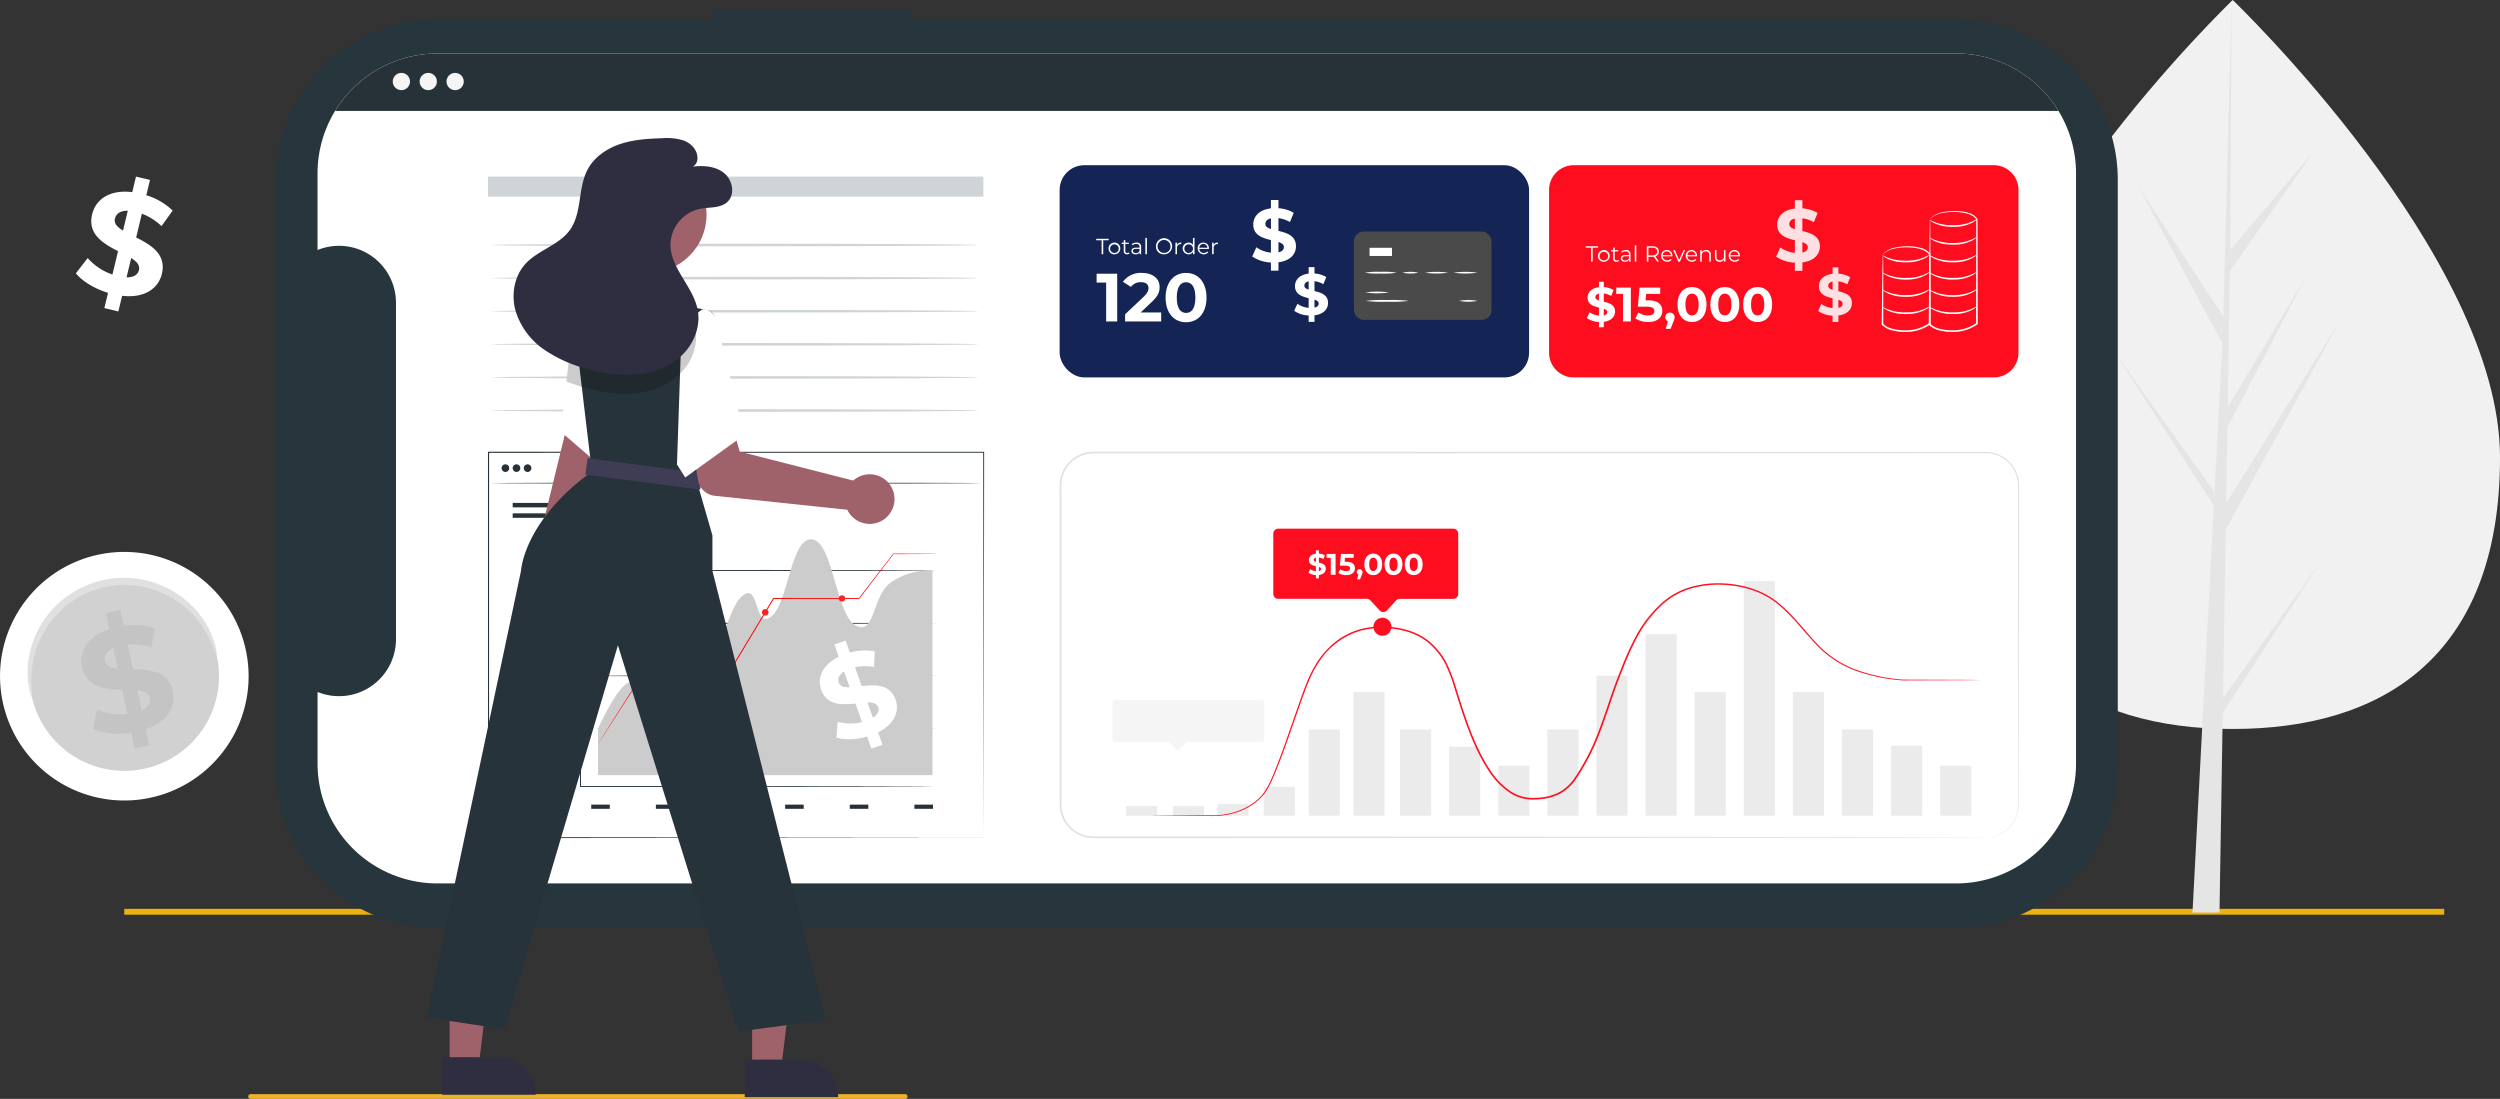
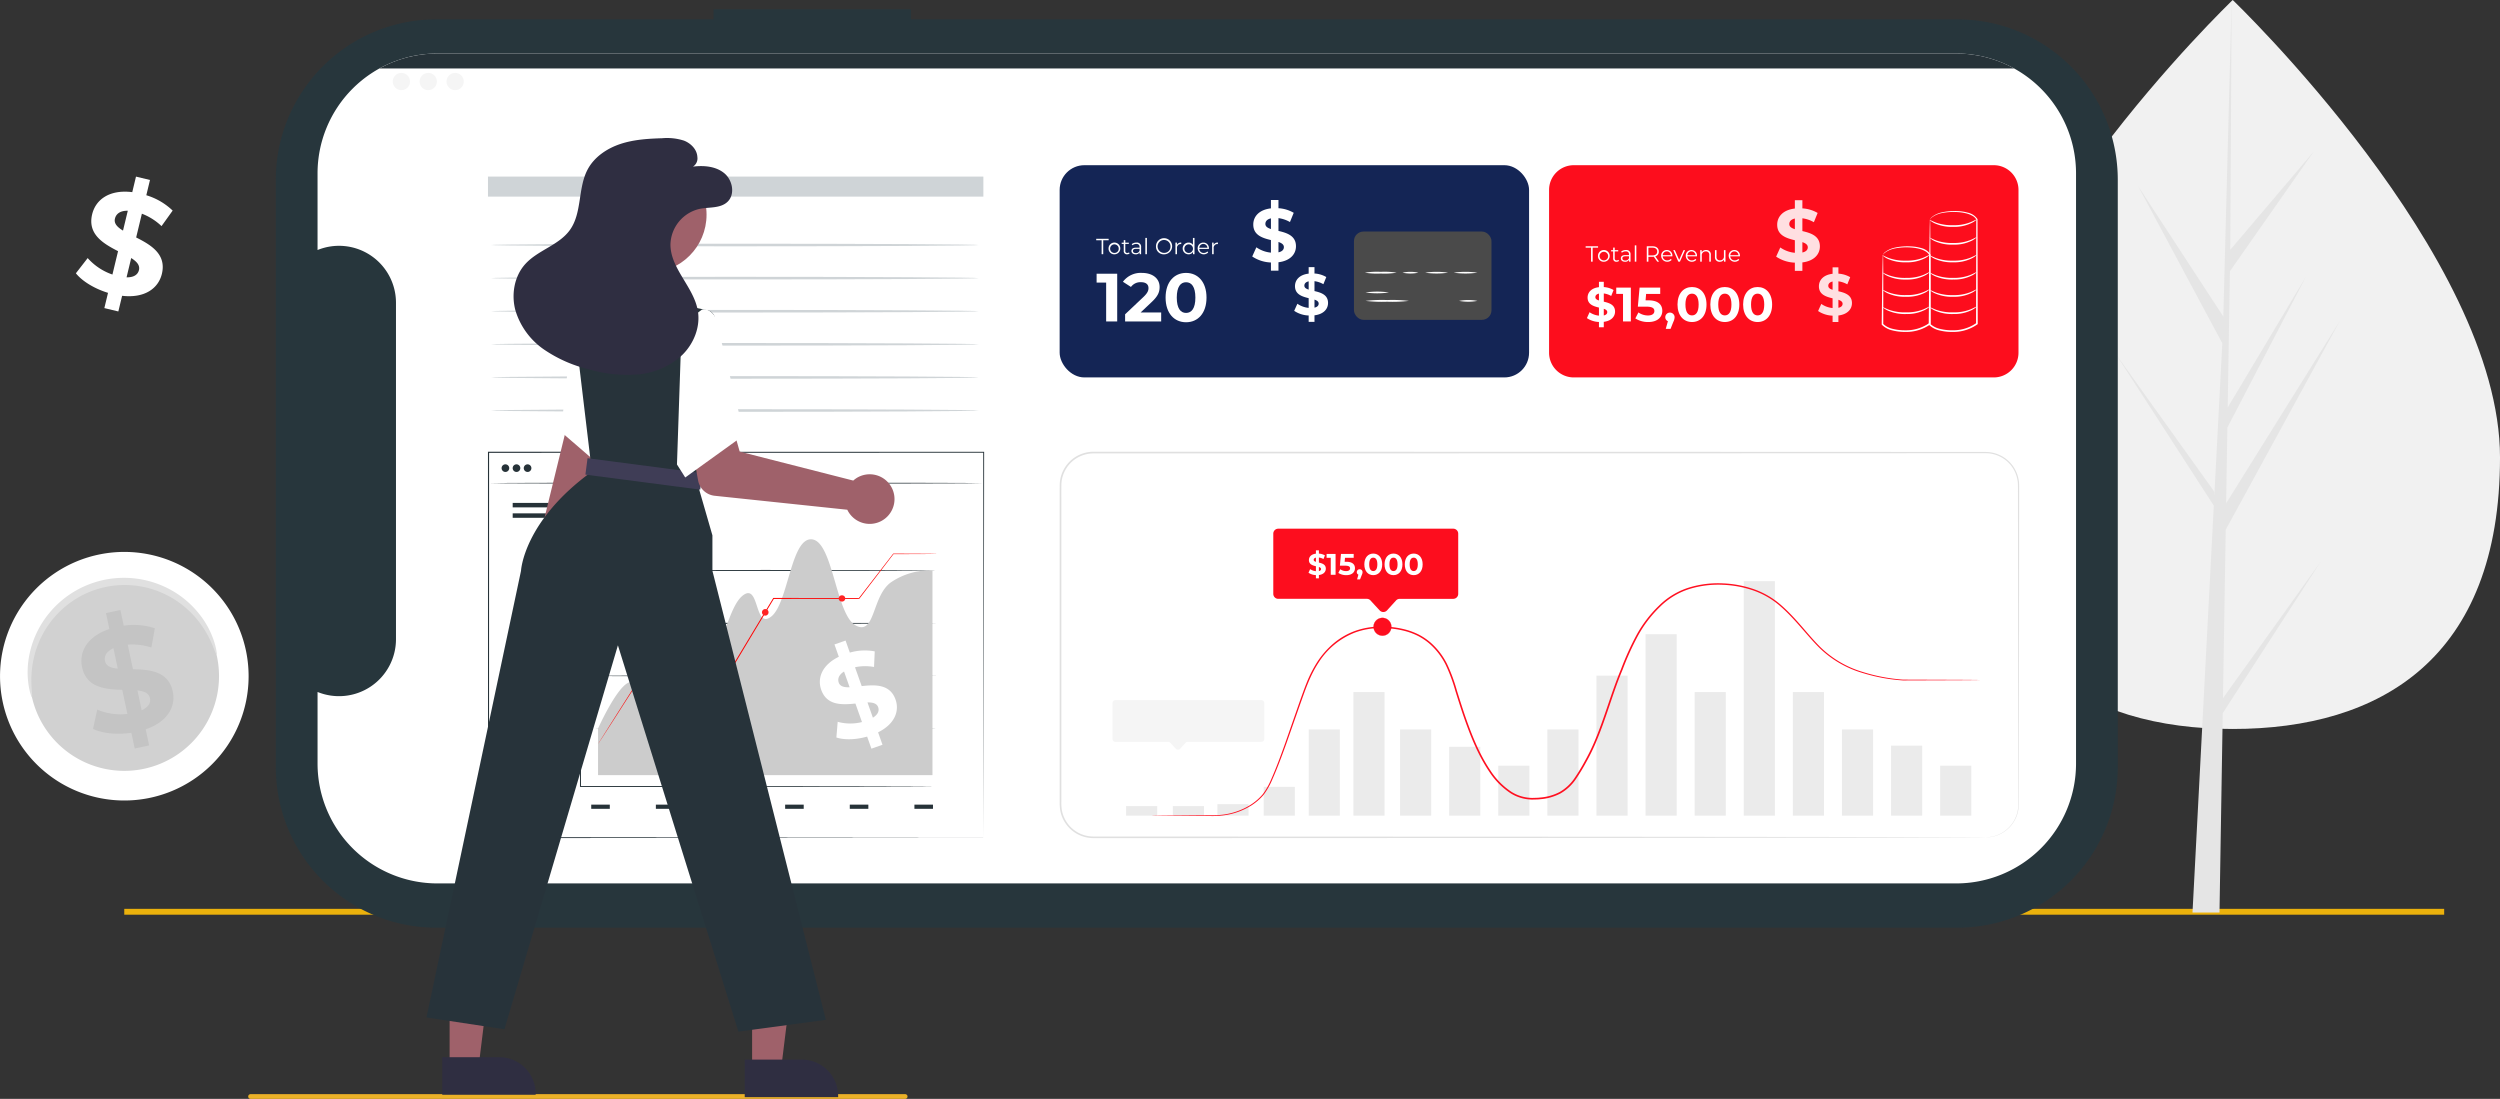
<svg xmlns="http://www.w3.org/2000/svg" width="830.896" height="365.221" viewBox="0 0 830.896 365.221">
  <rect x="0" y="0" width="830.896" height="365.221" fill="#333333" stroke="none" />
  <defs>
    <clipPath id="clip-path">
      <path id="Path_432386" data-name="Path 432386" d="M218.964,240.146H723.749a39.831,39.831,0,0,1,39.83,39.828V476.14a39.83,39.83,0,0,1-39.829,39.83H218.964a39.831,39.831,0,0,1-39.83-39.828v-23.8a18.932,18.932,0,0,0,26.066-17.52V322.977a18.932,18.932,0,0,0-26.068-17.522V279.976a39.83,39.83,0,0,1,39.829-39.83Z" transform="translate(-13192.775 -9367.359)" fill="#fff" />
    </clipPath>
  </defs>
  <g id="Group_92635" data-name="Group 92635" transform="translate(13119.183 9145)">
    <g id="Group_37326" data-name="Group 37326" transform="translate(-13119.195 -8961.573)">
      <g id="Group_37320" data-name="Group 37320">
        <g id="Group_37312" data-name="Group 37312">
          <g id="Group_37311" data-name="Group 37311">
            <g id="Group_37310" data-name="Group 37310">
              <path id="Path_69625" data-name="Path 69625" d="M111.746,167.606a41.309,41.309,0,1,1-48.5-32.448,41.309,41.309,0,0,1,48.5,32.448Z" transform="translate(-29.904 -134.369)" fill="#fff" />
            </g>
          </g>
        </g>
        <g id="Group_37315" data-name="Group 37315" transform="translate(9.83 9.809)">
          <g id="Group_37314" data-name="Group 37314">
            <g id="Group_37313" data-name="Group 37313">
              <path id="Path_69626" data-name="Path 69626" d="M101.394,168.8a31.48,31.48,0,1,1-36.959-24.729A31.48,31.48,0,0,1,101.394,168.8Z" transform="translate(-39.025 -143.47)" fill="#d1d1d1" />
            </g>
          </g>
        </g>
        <g id="Group_37319" data-name="Group 37319" transform="translate(9.197 8.62)">
          <g id="Group_37318" data-name="Group 37318">
            <g id="Group_37317" data-name="Group 37317">
              <g id="Group_37316" data-name="Group 37316">
                <path id="Path_69627" data-name="Path 69627" d="M101.241,167.919c-.186.044-.585-1.286-1.549-3.553a33.417,33.417,0,0,0-5.427-8.765,32.251,32.251,0,0,0-5.2-4.807,31.544,31.544,0,0,0-7.083-3.9,30.888,30.888,0,0,0-8.671-2.03,30.869,30.869,0,0,0-18.386,4.224,30.914,30.914,0,0,0-6.913,5.614,31.5,31.5,0,0,0-4.668,6.6,32.319,32.319,0,0,0-2.575,6.592,33.434,33.434,0,0,0-1.053,10.252c.125,2.46.347,3.831.159,3.872-.137.034-.672-1.27-1.093-3.775A29.08,29.08,0,0,1,39.11,167.5a31.514,31.514,0,0,1,7.249-14.284,30.424,30.424,0,0,1,3.361-3.284,31,31,0,0,1,3.985-2.867,32.189,32.189,0,0,1,29.119-2.229,31.521,31.521,0,0,1,12.76,9.683,29.141,29.141,0,0,1,4.991,9.524C101.293,166.483,101.379,167.889,101.241,167.919Z" transform="translate(-38.437 -142.367)" fill="#e0e0e0" />
              </g>
            </g>
          </g>
        </g>
      </g>
      <g id="Group_37325" data-name="Group 37325" transform="translate(27.07 19.302)">
        <g id="Group_37324" data-name="Group 37324">
          <g id="Group_37323" data-name="Group 37323">
            <g id="Group_37322" data-name="Group 37322">
              <g id="Group_37321" data-name="Group 37321">
                <path id="Path_69628" data-name="Path 69628" d="M76.388,191.935l1.138,5.365-4.789,1.014L71.63,193.1c-4.8.718-9.667.2-12.737-1.3l1.393-6.4A19.781,19.781,0,0,0,70.3,186.82l-1.7-8c-5.591-.164-11.9-.677-13.357-7.527-1.077-5.077,1.687-10.217,9.07-12.683l-1.124-5.31,4.789-1.016,1.108,5.221a22.145,22.145,0,0,1,10.341.858l-1.145,6.4a20.048,20.048,0,0,0-7.856-.938l1.728,8.143c5.579.116,11.8.651,13.231,7.4C86.441,184.348,83.715,189.431,76.388,191.935ZM67.11,171.781l-1.444-6.8c-2.415,1.112-3.126,2.715-2.791,4.3.356,1.671,1.985,2.278,4.236,2.5Zm10.686,9.8c-.357-1.677-1.938-2.291-4.15-2.575l1.4,6.61c2.285-1.038,3.075-2.506,2.754-4.039Z" transform="translate(-55.022 -152.279)" fill="#c4c4c4" />
              </g>
            </g>
          </g>
        </g>
      </g>
    </g>
    <g id="Group_37344" data-name="Group 37344" transform="translate(-13093.965 -9086.306)">
      <path id="Path_69633" data-name="Path 69633" d="M440.1,240.28l-1.253,5.207-4.65-1.119,1.22-5.068c-4.535-1.387-8.605-3.891-10.681-6.5l3.922-5.058a19.334,19.334,0,0,0,8.225,5.473l1.869-7.765c-4.857-2.5-10.21-5.6-8.61-12.253,1.187-4.928,5.784-8.3,13.332-7.366l1.241-5.161,4.649,1.119-1.219,5.068a21.636,21.636,0,0,1,8.755,5.108l-3.7,5.158a19.552,19.552,0,0,0-6.531-4.129l-1.9,7.9c4.87,2.45,10.128,5.535,8.55,12.092C452.15,237.821,447.61,241.154,440.1,240.28Zm.3-21.668,1.59-6.6c-2.6-.036-3.9,1.079-4.269,2.611-.4,1.626.785,2.846,2.673,3.989Zm5.3,13.129c.391-1.627-.743-2.834-2.574-4.013l-1.545,6.417c2.442.046,3.755-.916,4.113-2.4Z" transform="translate(-424.734 -200.665)" fill="#fff" />
    </g>
    <rect id="Rectangle_7697" data-name="Rectangle 7697" width="771.042" height="1.946" transform="translate(-13077.883 -8842.938)" fill="#ebb10c" />
    <path id="Path_107515" data-name="Path 107515" d="M1054.12,369.515c0,66.9-39.773,90.264-88.836,90.264s-88.836-23.36-88.836-90.264S965.283,217.5,965.283,217.5,1054.12,302.612,1054.12,369.515Z" transform="translate(-13342.405 -9362.5)" fill="#f1f1f1" />
    <path id="Path_107516" data-name="Path 107516" d="M878.337,232.045l.91-55.992,37.863-69.271-37.72,60.487.408-25.177,26.1-50.116L879.907,135.43h0l.735-45.28,27.944-39.9L880.758,83.029,881.217,0l-2.888,109.915.237-4.534-28.41-43.488,27.955,52.193-2.646,50.571-.079-1.342L842.632,117.55l32.654,50.506-.331,6.325-.059.094.027.519-6.716,128.3h8.973l1.077-66.271,32.573-50.381Z" transform="translate(-13258.695 -9145)" fill="#e5e5e5" />
    <path id="Path_107517" data-name="Path 107517" d="M306.949,221.411v3.364H214.8a53.332,53.332,0,0,0-53.333,53.333V473.334A53.333,53.333,0,0,0,214.8,526.666H720.33a53.333,53.333,0,0,0,53.332-53.332V278.107a53.332,53.332,0,0,0-53.334-53.333H372.541V221.41Z" transform="translate(-13188.984 -9363.339)" fill="#27363c" />
    <path id="Path_107518" data-name="Path 107518" d="M218.964,240.146H723.749a39.831,39.831,0,0,1,39.83,39.828V476.14a39.83,39.83,0,0,1-39.829,39.83H218.964a39.831,39.831,0,0,1-39.83-39.828v-23.8a18.932,18.932,0,0,0,26.066-17.52V322.977a18.932,18.932,0,0,0-26.068-17.522V279.976a39.83,39.83,0,0,1,39.829-39.83Z" transform="translate(-13192.775 -9367.359)" fill="#fff" />
    <path id="Path_107533" data-name="Path 107533" d="M150.572,682.071H368.133a.785.785,0,1,0,0-1.571H150.572a.785.785,0,1,0,0,1.571Z" transform="translate(-13186.478 -9461.851)" fill="#ebb128" />
    <g id="Group_92626" data-name="Group 92626" transform="translate(900.692 336)">
      <g id="Group_37352" data-name="Group 37352" transform="translate(-13505.027 -9426.096)">
        <path id="Rectangle_7256" data-name="Rectangle 7256" d="M8.214,0H147.8a8.214,8.214,0,0,1,8.214,8.214v54.11a8.214,8.214,0,0,1-8.214,8.214H8.213A8.213,8.213,0,0,1,0,62.324V8.214A8.214,8.214,0,0,1,8.214,0Z" fill="#fd0d1d" />
      </g>
      <g id="Group_37354" data-name="Group 37354" transform="translate(-13429.558 -9414.465)" opacity="0.866">
        <g id="Group_37353" data-name="Group 37353">
          <path id="Path_69637" data-name="Path 69637" d="M333.519,111.223v2.8h-2.5V111.3a11.837,11.837,0,0,1-6.219-2l1.374-3.048a10.1,10.1,0,0,0,4.845,1.774v-4.172c-2.772-.675-5.869-1.6-5.869-5.171,0-2.647,1.923-4.921,5.869-5.37V90.54h2.5v2.723a11.293,11.293,0,0,1,5.071,1.523l-1.249,3.073a10.218,10.218,0,0,0-3.822-1.3v4.246c2.772.65,5.821,1.575,5.821,5.1C339.339,108.5,337.44,110.748,333.519,111.223Zm-2.5-11.041V96.635c-1.325.3-1.848,1.024-1.848,1.848,0,.875.75,1.349,1.849,1.7Zm4.3,6.02c0-.874-.725-1.349-1.8-1.723v3.446c1.249-.274,1.8-.925,1.8-1.725Z" transform="translate(-324.801 -90.54)" fill="#fff" />
        </g>
      </g>
      <g id="Group_37356" data-name="Group 37356" transform="translate(-13415.617 -9392.156)" opacity="0.866">
        <g id="Group_37355" data-name="Group 37355">
          <path id="Path_69638" data-name="Path 69638" d="M344.485,127.254v2.165h-1.933v-2.108a9.151,9.151,0,0,1-4.815-1.546l1.063-2.359a7.828,7.828,0,0,0,3.753,1.373v-3.23c-2.147-.522-4.545-1.237-4.545-4,0-2.05,1.489-3.809,4.545-4.158V111.24h1.933v2.109a8.735,8.735,0,0,1,3.925,1.179l-.966,2.378a7.928,7.928,0,0,0-2.959-1v3.287c2.147.5,4.506,1.219,4.506,3.945C348.99,125.145,347.52,126.886,344.485,127.254Zm-1.933-8.548V115.96c-1.025.232-1.431.793-1.431,1.431,0,.676.579,1.044,1.43,1.314Zm3.326,4.661c0-.677-.561-1.044-1.392-1.335V124.7c.965-.212,1.391-.715,1.391-1.334Z" transform="translate(-337.736 -111.24)" fill="#fff" />
        </g>
      </g>
      <g id="Group_37383" data-name="Group 37383" transform="translate(-13394.468 -9410.857)">
        <g id="Group_37367" data-name="Group 37367" transform="translate(0 11.723)">
          <g id="Group_37358" data-name="Group 37358">
            <g id="Group_37357" data-name="Group 37357">
              <path id="Path_69639" data-name="Path 69639" d="M357.772,107.533a1.981,1.981,0,0,1,.037.443c.009.333.018.751.03,1.266.011,1.163.024,2.762.04,4.758,0,4.129,0,9.889-.007,16.686l-.053-.156a6.978,6.978,0,0,0,3.284,1.686,16.435,16.435,0,0,0,4.014.461,13.488,13.488,0,0,0,8.048-2.41l-.1.212v-.02c.019-8.538.037-16.448.052-22.926l.016.085a3.392,3.392,0,0,0-1.243-1.2,7.822,7.822,0,0,0-1.6-.7,14.281,14.281,0,0,0-3.216-.557,20.231,20.231,0,0,0-5.3.3,8.564,8.564,0,0,0-3.125,1.264,4.6,4.6,0,0,0-.675.579,2.674,2.674,0,0,1-.207.227,2.262,2.262,0,0,1,.8-.916,8.2,8.2,0,0,1,3.15-1.41,19.76,19.76,0,0,1,5.381-.413,14.447,14.447,0,0,1,3.316.528,5.2,5.2,0,0,1,3.145,2.124l.017.028v.058c.014,6.478.031,14.388.051,22.926v.161l-.1.072a13.926,13.926,0,0,1-8.417,2.533,16.867,16.867,0,0,1-4.148-.495,7.327,7.327,0,0,1-3.553-1.889l-.054-.058v-.1c.087-6.818.162-12.6.216-16.739.043-1.988.078-3.581.1-4.739.019-.509.035-.92.047-1.25A1.611,1.611,0,0,1,357.772,107.533Z" transform="translate(-357.361 -104.764)" fill="#fff" />
            </g>
          </g>
          <g id="Group_37360" data-name="Group 37360" transform="translate(0.256 2.798)">
            <g id="Group_37359" data-name="Group 37359">
              <path id="Path_69640" data-name="Path 69640" d="M373.331,107.37a6.549,6.549,0,0,1-2.042,1.349,12.872,12.872,0,0,1-5.792,1.163,13.847,13.847,0,0,1-5.82-1.015,6.543,6.543,0,0,1-2.079-1.291c.046-.085.852.4,2.23.924a15.73,15.73,0,0,0,5.669.822,14.4,14.4,0,0,0,5.63-.965C372.49,107.789,373.282,107.288,373.331,107.37Z" transform="translate(-357.598 -107.361)" fill="#fff" />
            </g>
          </g>
          <g id="Group_37362" data-name="Group 37362" transform="translate(0.256 8.525)">
            <g id="Group_37361" data-name="Group 37361">
              <path id="Path_69641" data-name="Path 69641" d="M373.331,112.684a6.549,6.549,0,0,1-2.042,1.349A12.872,12.872,0,0,1,365.5,115.2a13.847,13.847,0,0,1-5.82-1.015,6.543,6.543,0,0,1-2.079-1.291c.046-.085.852.4,2.23.924a15.706,15.706,0,0,0,5.669.822,14.4,14.4,0,0,0,5.63-.965C372.49,113.1,373.282,112.6,373.331,112.684Z" transform="translate(-357.598 -112.675)" fill="#fff" />
            </g>
          </g>
          <g id="Group_37364" data-name="Group 37364" transform="translate(0.256 14.252)">
            <g id="Group_37363" data-name="Group 37363">
              <path id="Path_69642" data-name="Path 69642" d="M373.331,118a6.547,6.547,0,0,1-2.042,1.349,12.886,12.886,0,0,1-5.792,1.164,13.863,13.863,0,0,1-5.82-1.016,6.542,6.542,0,0,1-2.077-1.3c.046-.085.852.4,2.23.925a15.732,15.732,0,0,0,5.669.821,14.4,14.4,0,0,0,5.63-.965C372.49,118.417,373.282,117.916,373.331,118Z" transform="translate(-357.598 -117.989)" fill="#fff" />
            </g>
          </g>
          <g id="Group_37366" data-name="Group 37366" transform="translate(0.256 19.979)">
            <g id="Group_37365" data-name="Group 37365">
              <path id="Path_69643" data-name="Path 69643" d="M373.331,123.312a6.548,6.548,0,0,1-2.042,1.349,12.886,12.886,0,0,1-5.792,1.164,13.863,13.863,0,0,1-5.82-1.016,6.542,6.542,0,0,1-2.079-1.291c.046-.085.852.4,2.23.925a15.732,15.732,0,0,0,5.669.821,14.4,14.4,0,0,0,5.63-.965C372.49,123.731,373.282,123.23,373.331,123.312Z" transform="translate(-357.598 -123.303)" fill="#fff" />
            </g>
          </g>
        </g>
        <g id="Group_37382" data-name="Group 37382" transform="translate(15.639)">
          <g id="Group_37369" data-name="Group 37369">
            <g id="Group_37368" data-name="Group 37368">
              <path id="Path_69644" data-name="Path 69644" d="M372.292,96.634a4.119,4.119,0,0,1,.041.676c.008.483.019,1.125.033,1.936.011,1.733.025,4.178.044,7.236,0,6.219,0,14.919-.008,25.05l-.055-.163a7.009,7.009,0,0,0,3.345,1.7,16.435,16.435,0,0,0,4.035.448,13.439,13.439,0,0,0,7.958-2.408l-.1.212V131.3c.029-13.381.054-25.569.073-34.67l.015.077a3.41,3.41,0,0,0-1.278-1.221,7.664,7.664,0,0,0-1.63-.7,14.768,14.768,0,0,0-3.249-.549,20.122,20.122,0,0,0-5.294.325,8.434,8.434,0,0,0-3.08,1.271,4.654,4.654,0,0,0-.656.573,2.612,2.612,0,0,1-.2.224c-.011,0,.033-.1.152-.263a3.8,3.8,0,0,1,.629-.629,8.135,8.135,0,0,1,3.1-1.4,19.755,19.755,0,0,1,5.366-.43,14.914,14.914,0,0,1,3.339.519,5.235,5.235,0,0,1,3.185,2.127l.014.025v.053c.019,9.1.045,21.289.073,34.67v.16l-.1.072a13.9,13.9,0,0,1-8.324,2.536,16.873,16.873,0,0,1-4.17-.474,7.367,7.367,0,0,1-3.632-1.906l-.056-.059v-.1c.086-10.155.161-18.873.213-25.106.046-3.05.083-5.489.109-7.217q.031-1.2.05-1.917a3.659,3.659,0,0,1,.058-.657Z" transform="translate(-371.872 -93.887)" fill="#fff" />
            </g>
          </g>
          <g id="Group_37371" data-name="Group 37371" transform="translate(0.265 14.521)">
            <g id="Group_37370" data-name="Group 37370">
              <path id="Path_69645" data-name="Path 69645" d="M387.851,107.37a6.549,6.549,0,0,1-2.042,1.349,12.872,12.872,0,0,1-5.792,1.163,13.847,13.847,0,0,1-5.82-1.015,6.545,6.545,0,0,1-2.079-1.291c.046-.085.854.4,2.23.924a15.734,15.734,0,0,0,5.669.822,14.4,14.4,0,0,0,5.63-.965C387.01,107.789,387.8,107.288,387.851,107.37Z" transform="translate(-372.118 -107.361)" fill="#fff" />
            </g>
          </g>
          <g id="Group_37373" data-name="Group 37373" transform="translate(0.265 20.248)">
            <g id="Group_37372" data-name="Group 37372">
              <path id="Path_69646" data-name="Path 69646" d="M387.851,112.684a6.549,6.549,0,0,1-2.042,1.349,12.872,12.872,0,0,1-5.792,1.163,13.847,13.847,0,0,1-5.82-1.015,6.545,6.545,0,0,1-2.079-1.291c.046-.085.854.4,2.23.924a15.71,15.71,0,0,0,5.669.822,14.4,14.4,0,0,0,5.63-.965C387.01,113.1,387.8,112.6,387.851,112.684Z" transform="translate(-372.118 -112.675)" fill="#fff" />
            </g>
          </g>
          <g id="Group_37375" data-name="Group 37375" transform="translate(0.265 8.652)">
            <g id="Group_37374" data-name="Group 37374">
              <path id="Path_69647" data-name="Path 69647" d="M387.851,101.924a6.549,6.549,0,0,1-2.042,1.349,12.887,12.887,0,0,1-5.792,1.163,13.847,13.847,0,0,1-5.82-1.015,6.51,6.51,0,0,1-2.079-1.292c.046-.084.854.4,2.23.925a15.734,15.734,0,0,0,5.669.822,14.4,14.4,0,0,0,5.63-.965C387.01,102.343,387.8,101.842,387.851,101.924Z" transform="translate(-372.118 -101.915)" fill="#fff" />
            </g>
          </g>
          <g id="Group_37377" data-name="Group 37377" transform="translate(0.265 2.738)">
            <g id="Group_37376" data-name="Group 37376">
              <path id="Path_69648" data-name="Path 69648" d="M387.851,96.437a6.516,6.516,0,0,1-2.042,1.35,12.9,12.9,0,0,1-5.792,1.163,13.881,13.881,0,0,1-5.82-1.015,6.534,6.534,0,0,1-2.079-1.292c.046-.085.854.4,2.23.925a15.712,15.712,0,0,0,5.669.821,14.364,14.364,0,0,0,5.63-.965C387.01,96.856,387.8,96.355,387.851,96.437Z" transform="translate(-372.118 -96.428)" fill="#fff" />
            </g>
          </g>
          <g id="Group_37379" data-name="Group 37379" transform="translate(0.265 25.974)">
            <g id="Group_37378" data-name="Group 37378">
              <path id="Path_69649" data-name="Path 69649" d="M387.851,118a6.548,6.548,0,0,1-2.042,1.349,12.886,12.886,0,0,1-5.792,1.164,13.863,13.863,0,0,1-5.82-1.016,6.544,6.544,0,0,1-2.079-1.291c.046-.085.854.4,2.23.925a15.736,15.736,0,0,0,5.669.821,14.4,14.4,0,0,0,5.63-.965C387.01,118.417,387.8,117.916,387.851,118Z" transform="translate(-372.118 -117.989)" fill="#fff" />
            </g>
          </g>
          <g id="Group_37381" data-name="Group 37381" transform="translate(0.265 31.701)">
            <g id="Group_37380" data-name="Group 37380">
              <path id="Path_69650" data-name="Path 69650" d="M387.851,123.312a6.548,6.548,0,0,1-2.042,1.349,12.886,12.886,0,0,1-5.792,1.164,13.863,13.863,0,0,1-5.82-1.016,6.544,6.544,0,0,1-2.079-1.291c.046-.085.854.4,2.23.925a15.736,15.736,0,0,0,5.669.821,14.4,14.4,0,0,0,5.63-.965C387.01,123.731,387.8,123.23,387.851,123.312Z" transform="translate(-372.118 -123.303)" fill="#fff" />
            </g>
          </g>
        </g>
      </g>
      <g id="Group_37406" data-name="Group 37406" transform="translate(-13667.692 -9426.096)">
        <g id="Group_37384" data-name="Group 37384">
          <rect id="Rectangle_7257" data-name="Rectangle 7257" width="156.016" height="70.537" rx="8.219" fill="#142555" />
        </g>
        <g id="Group_37385" data-name="Group 37385" transform="translate(64.007 11.577)">
          <path id="Path_69651" data-name="Path 69651" d="M171.946,111.173v2.8h-2.5v-2.722a11.844,11.844,0,0,1-6.219-2L164.6,106.2a10.1,10.1,0,0,0,4.845,1.774V103.8c-2.773-.675-5.87-1.6-5.87-5.171,0-2.648,1.924-4.921,5.87-5.37V90.49h2.5v2.722a11.316,11.316,0,0,1,5.071,1.524l-1.249,3.073a10.219,10.219,0,0,0-3.822-1.3v4.246c2.773.65,5.82,1.573,5.82,5.1C177.765,108.45,175.867,110.7,171.946,111.173Zm-2.5-11.041V96.584c-1.323.3-1.848,1.025-1.848,1.849,0,.875.75,1.349,1.849,1.7Zm4.3,6.02c0-.875-.723-1.349-1.8-1.724v3.448c1.249-.276,1.8-.924,1.8-1.724Z" transform="translate(-163.228 -90.49)" fill="#fff" />
        </g>
        <g id="Group_37386" data-name="Group 37386" transform="translate(77.947 33.886)">
          <path id="Path_69652" data-name="Path 69652" d="M182.913,127.2v2.166h-1.934v-2.108a9.157,9.157,0,0,1-4.815-1.548l1.064-2.359a7.809,7.809,0,0,0,3.751,1.373V121.5c-2.146-.523-4.545-1.238-4.545-4,0-2.05,1.489-3.81,4.545-4.158V111.19h1.934v2.11a8.758,8.758,0,0,1,3.925,1.179l-.967,2.38a7.9,7.9,0,0,0-2.958-1.006v3.287c2.147.5,4.506,1.219,4.506,3.945C187.419,125.094,185.949,126.835,182.913,127.2Zm-1.934-8.547v-2.746c-1.025.232-1.431.793-1.431,1.431,0,.679.58,1.046,1.43,1.317Zm3.327,4.66c0-.677-.561-1.044-1.392-1.334v2.669c.965-.211,1.391-.714,1.391-1.333Z" transform="translate(-176.163 -111.19)" fill="#fff" />
        </g>
        <g id="Group_37387" data-name="Group 37387" transform="translate(12.155 24.166)">
          <path id="Path_69653" data-name="Path 69653" d="M116.911,102.923h-1.8v-.468h4.133v.468h-1.8v4.644h-.54Z" transform="translate(-115.114 -102.149)" fill="#fff" />
          <path id="Path_69654" data-name="Path 69654" d="M118.914,105.557a1.953,1.953,0,1,1,1.957,1.956,1.889,1.889,0,0,1-1.957-1.956Zm3.38,0a1.429,1.429,0,1,0-1.423,1.5,1.4,1.4,0,0,0,1.423-1.5Z" transform="translate(-114.819 -102.059)" fill="#fff" />
          <path id="Path_69655" data-name="Path 69655" d="M125.585,107.3a1.236,1.236,0,0,1-.81.269,1.017,1.017,0,0,1-1.124-1.117V104.13h-.686v-.438h.686v-.84h.518v.84h1.168v.438h-1.168v2.293a.614.614,0,0,0,.664.7.859.859,0,0,0,.57-.2Z" transform="translate(-114.504 -102.118)" fill="#fff" />
          <path id="Path_69656" data-name="Path 69656" d="M129.191,105.1v2.381h-.5v-.6a1.442,1.442,0,0,1-1.321.635c-.869,0-1.4-.453-1.4-1.116,0-.592.38-1.088,1.483-1.088h1.219v-.233c0-.657-.373-1.015-1.087-1.015a1.959,1.959,0,0,0-1.278.453l-.234-.387a2.439,2.439,0,0,1,1.563-.518,1.364,1.364,0,0,1,1.555,1.488Zm-.518,1.226V105.7h-1.2c-.745,0-.986.293-.986.688,0,.445.358.722.972.722a1.228,1.228,0,0,0,1.214-.785Z" transform="translate(-114.27 -102.059)" fill="#fff" />
          <path id="Path_69657" data-name="Path 69657" d="M130.266,102.171h.518v5.418h-.518Z" transform="translate(-113.937 -102.171)" fill="#fff" />
          <path id="Path_69658" data-name="Path 69658" d="M133.544,105.014a2.685,2.685,0,1,1,2.687,2.6,2.573,2.573,0,0,1-2.687-2.6Zm4.826,0a2.147,2.147,0,1,0-2.139,2.117,2.07,2.07,0,0,0,2.139-2.117Z" transform="translate(-113.682 -102.152)" fill="#fff" />
          <path id="Path_69659" data-name="Path 69659" d="M141.479,103.607v.5c-.044,0-.087-.008-.124-.008a1.242,1.242,0,0,0-1.292,1.416v1.957h-.518v-3.841h.5v.752A1.45,1.45,0,0,1,141.479,103.607Z" transform="translate(-113.216 -102.059)" fill="#fff" />
          <path id="Path_69660" data-name="Path 69660" d="M145.706,102.171v5.418h-.5v-.76a1.663,1.663,0,0,1-1.482.8,1.953,1.953,0,0,1,0-3.906,1.675,1.675,0,0,1,1.459.759v-2.306Zm-.512,3.5a1.429,1.429,0,1,0-1.424,1.5,1.4,1.4,0,0,0,1.424-1.5Z" transform="translate(-113.039 -102.171)" fill="#fff" />
          <path id="Path_69661" data-name="Path 69661" d="M150.136,105.717h-3.213a1.423,1.423,0,0,0,1.512,1.336,1.511,1.511,0,0,0,1.175-.5l.292.336a2.031,2.031,0,0,1-3.5-1.329,1.85,1.85,0,0,1,1.877-1.95,1.83,1.83,0,0,1,1.861,1.95C150.144,105.6,150.136,105.659,150.136,105.717Zm-3.213-.387h2.724a1.365,1.365,0,0,0-2.724,0Z" transform="translate(-112.683 -102.059)" fill="#fff" />
          <path id="Path_69662" data-name="Path 69662" d="M152.789,103.607v.5c-.043,0-.087-.008-.123-.008a1.242,1.242,0,0,0-1.292,1.416v1.957h-.518v-3.841h.5v.752A1.449,1.449,0,0,1,152.789,103.607Z" transform="translate(-112.337 -102.059)" fill="#fff" />
        </g>
        <g id="Group_37388" data-name="Group 37388" transform="translate(12.284 35.798)">
          <path id="Path_69663" data-name="Path 69663" d="M122.077,113.216v15.863h-3.671V116.162h-3.173v-2.946Z" transform="translate(-115.234 -112.944)" fill="#fff" />
          <path id="Path_69664" data-name="Path 69664" d="M136.062,126.108V129.1H124.074v-2.38l6.118-5.779c1.4-1.336,1.653-2.152,1.653-2.923,0-1.247-.86-1.971-2.537-1.971a3.878,3.878,0,0,0-3.286,1.585l-2.674-1.721a7.364,7.364,0,0,1,6.3-2.946c3.535,0,5.892,1.813,5.892,4.69,0,1.541-.43,2.946-2.651,5.008l-3.648,3.445Z" transform="translate(-114.603 -112.964)" fill="#fff" />
          <path id="Path_69665" data-name="Path 69665" d="M136.508,121.166c0-5.233,2.9-8.2,6.8-8.2,3.921,0,6.8,2.969,6.8,8.2s-2.877,8.2-6.8,8.2C139.408,129.37,136.508,126.4,136.508,121.166Zm9.9,0c0-3.6-1.27-5.1-3.1-5.1-1.813,0-3.081,1.5-3.081,5.1s1.268,5.1,3.081,5.1c1.833,0,3.1-1.5,3.1-5.1Z" transform="translate(-113.581 -112.964)" fill="#fff" />
        </g>
        <g id="Group_37405" data-name="Group 37405" transform="translate(97.817 22.054)">
          <g id="Group_37389" data-name="Group 37389">
            <rect id="Rectangle_7258" data-name="Rectangle 7258" width="45.706" height="29.343" rx="3.172" fill="#4a4a4a" />
          </g>
          <g id="Group_37390" data-name="Group 37390" transform="translate(5.185 5.402)">
-             <rect id="Rectangle_7259" data-name="Rectangle 7259" width="7.452" height="2.71" fill="#fff" />
-           </g>
+             </g>
          <g id="Group_37392" data-name="Group 37392" transform="translate(3.636 13.389)">
            <g id="Group_37391" data-name="Group 37391">
              <path id="Path_69666" data-name="Path 69666" d="M208.524,112.915a25.028,25.028,0,0,1-5.274.28,25.034,25.034,0,0,1-5.275-.28,25.035,25.035,0,0,1,5.275-.28,25.03,25.03,0,0,1,5.274.28Z" transform="translate(-197.974 -112.635)" fill="#fff" />
            </g>
          </g>
          <g id="Group_37394" data-name="Group 37394" transform="translate(16.132 13.389)">
            <g id="Group_37393" data-name="Group 37393">
              <path id="Path_69667" data-name="Path 69667" d="M214.844,112.915a12.555,12.555,0,0,1-5.275,0A12.555,12.555,0,0,1,214.844,112.915Z" transform="translate(-209.569 -112.635)" fill="#fff" />
            </g>
          </g>
          <g id="Group_37396" data-name="Group 37396" transform="translate(33.148 13.389)">
            <g id="Group_37395" data-name="Group 37395">
              <path id="Path_69668" data-name="Path 69668" d="M233.238,112.915a27.842,27.842,0,0,1-7.88,0A27.842,27.842,0,0,1,233.238,112.915Z" transform="translate(-225.358 -112.635)" fill="#fff" />
            </g>
          </g>
          <g id="Group_37398" data-name="Group 37398" transform="translate(23.672 13.389)">
            <g id="Group_37397" data-name="Group 37397">
              <path id="Path_69669" data-name="Path 69669" d="M224.179,112.915a26,26,0,0,1-7.613,0,26,26,0,0,1,7.613,0Z" transform="translate(-216.566 -112.635)" fill="#fff" />
            </g>
          </g>
          <g id="Group_37400" data-name="Group 37400" transform="translate(3.836 19.965)">
            <g id="Group_37399" data-name="Group 37399">
              <path id="Path_69670" data-name="Path 69670" d="M205.952,119.017a27.225,27.225,0,0,1-7.792,0,27.12,27.12,0,0,1,7.792,0Z" transform="translate(-198.16 -118.736)" fill="#fff" />
            </g>
          </g>
          <g id="Group_37402" data-name="Group 37402" transform="translate(3.836 22.764)">
            <g id="Group_37401" data-name="Group 37401">
              <path id="Path_69671" data-name="Path 69671" d="M212.567,121.614a46.39,46.39,0,0,1-7.2.281,46.379,46.379,0,0,1-7.2-.281,46.467,46.467,0,0,1,7.2-.28,46.477,46.477,0,0,1,7.2.28Z" transform="translate(-198.16 -121.334)" fill="#fff" />
            </g>
          </g>
          <g id="Group_37404" data-name="Group 37404" transform="translate(34.935 22.764)">
            <g id="Group_37403" data-name="Group 37403">
              <path id="Path_69672" data-name="Path 69672" d="M233.109,121.614a16.633,16.633,0,0,1-6.092,0,16.7,16.7,0,0,1,6.092,0Z" transform="translate(-227.017 -121.334)" fill="#fff" />
            </g>
          </g>
        </g>
      </g>
      <g id="Group_37409" data-name="Group 37409" transform="translate(-13492.872 -9399.453)">
        <g id="Group_37407" data-name="Group 37407">
          <path id="Path_69673" data-name="Path 69673" d="M267.848,105.221h-1.8v-.468h4.133v.468h-1.8v4.643h-.54Z" transform="translate(-266.051 -104.447)" fill="#fff" />
          <path id="Path_69674" data-name="Path 69674" d="M269.851,107.855a1.953,1.953,0,1,1,1.957,1.956,1.89,1.89,0,0,1-1.957-1.956Zm3.381,0a1.429,1.429,0,1,0-1.424,1.5,1.4,1.4,0,0,0,1.424-1.5Z" transform="translate(-265.756 -104.357)" fill="#fff" />
          <path id="Path_69675" data-name="Path 69675" d="M276.523,109.6a1.236,1.236,0,0,1-.81.269,1.017,1.017,0,0,1-1.124-1.117V106.43H273.9v-.438h.686v-.84h.517v.84h1.168v.438H275.1v2.293a.615.615,0,0,0,.665.7.859.859,0,0,0,.57-.2Z" transform="translate(-265.441 -104.416)" fill="#fff" />
          <path id="Path_69676" data-name="Path 69676" d="M280.128,107.394v2.38h-.5v-.6a1.443,1.443,0,0,1-1.321.635c-.87,0-1.4-.453-1.4-1.116,0-.592.379-1.088,1.482-1.088h1.22v-.234c0-.656-.373-1.014-1.088-1.014a1.959,1.959,0,0,0-1.278.453l-.233-.387a2.437,2.437,0,0,1,1.563-.518,1.363,1.363,0,0,1,1.555,1.489Zm-.517,1.226v-.628H278.4c-.745,0-.986.293-.986.686,0,.445.358.723.972.723a1.231,1.231,0,0,0,1.225-.78Z" transform="translate(-265.207 -104.357)" fill="#fff" />
          <path id="Path_69677" data-name="Path 69677" d="M281.2,104.469h.518v5.417H281.2Z" transform="translate(-264.874 -104.469)" fill="#fff" />
          <path id="Path_69678" data-name="Path 69678" d="M288.391,109.863l-1.168-1.642a3.523,3.523,0,0,1-.41.023h-1.372v1.62h-.54v-5.11h1.912c1.3,0,2.09.657,2.09,1.752a1.587,1.587,0,0,1-1.168,1.607l1.248,1.751Zm-.029-3.358c0-.818-.54-1.285-1.562-1.285h-1.359v2.563H286.8c1.022,0,1.561-.475,1.561-1.278Z" transform="translate(-264.586 -104.447)" fill="#fff" />
          <path id="Path_69679" data-name="Path 69679" d="M293.068,108.015h-3.212a1.421,1.421,0,0,0,1.511,1.335,1.512,1.512,0,0,0,1.176-.5l.292.336a2.032,2.032,0,0,1-3.5-1.329,1.85,1.85,0,0,1,1.877-1.95,1.829,1.829,0,0,1,1.861,1.95C293.076,107.9,293.068,107.956,293.068,108.015Zm-3.212-.387h2.722a1.364,1.364,0,0,0-2.722,0Z" transform="translate(-264.242 -104.357)" fill="#fff" />
          <path id="Path_69680" data-name="Path 69680" d="M297,105.932l-1.708,3.84h-.534l-1.7-3.84h.54l1.439,3.271,1.454-3.271Z" transform="translate(-263.953 -104.355)" fill="#fff" />
          <path id="Path_69681" data-name="Path 69681" d="M300.661,108.015h-3.212a1.42,1.42,0,0,0,1.511,1.335,1.514,1.514,0,0,0,1.176-.5l.291.336a2.031,2.031,0,0,1-3.5-1.329,1.85,1.85,0,0,1,1.876-1.95,1.83,1.83,0,0,1,1.862,1.95C300.668,107.9,300.661,107.956,300.661,108.015Zm-3.212-.387h2.722a1.364,1.364,0,0,0-2.722,0Z" transform="translate(-263.652 -104.357)" fill="#fff" />
          <path id="Path_69682" data-name="Path 69682" d="M304.915,107.547v2.227H304.4V107.6a1.072,1.072,0,0,0-1.153-1.226,1.26,1.26,0,0,0-1.344,1.387v2.015h-.518v-3.84h.5v.708a1.615,1.615,0,0,1,1.46-.737,1.47,1.47,0,0,1,1.57,1.64Z" transform="translate(-263.306 -104.357)" fill="#fff" />
          <path id="Path_69683" data-name="Path 69683" d="M309.428,105.932v3.84h-.5v-.7a1.525,1.525,0,0,1-1.379.737,1.488,1.488,0,0,1-1.621-1.65v-2.227h.519v2.175a1.075,1.075,0,0,0,1.153,1.235,1.249,1.249,0,0,0,1.307-1.395v-2.015Z" transform="translate(-262.952 -104.355)" fill="#fff" />
          <path id="Path_69684" data-name="Path 69684" d="M313.9,108.015h-3.213a1.421,1.421,0,0,0,1.511,1.335,1.512,1.512,0,0,0,1.176-.5l.292.336a2.031,2.031,0,0,1-3.5-1.329,1.849,1.849,0,0,1,1.876-1.95,1.829,1.829,0,0,1,1.861,1.95C313.9,107.9,313.9,107.956,313.9,108.015Zm-3.213-.387h2.722a1.364,1.364,0,0,0-2.722,0Z" transform="translate(-262.623 -104.357)" fill="#fff" />
        </g>
        <g id="Group_37408" data-name="Group 37408" transform="translate(0.421 12.114)">
          <path id="Path_69685" data-name="Path 69685" d="M272.048,129.012v1.8h-1.606v-1.751a7.618,7.618,0,0,1-4-1.286l.883-1.96a6.494,6.494,0,0,0,3.118,1.14v-2.682c-1.784-.434-3.776-1.028-3.776-3.326,0-1.7,1.237-3.165,3.776-3.454V115.71h1.606v1.751a7.241,7.241,0,0,1,3.261.981l-.8,1.975a6.565,6.565,0,0,0-2.458-.835v2.731c1.784.418,3.744,1.012,3.744,3.277C275.792,127.261,274.571,128.707,272.048,129.012Zm-1.606-7.1V119.63c-.851.193-1.19.66-1.19,1.189,0,.562.483.868,1.19,1.092Zm2.763,3.872c0-.563-.466-.868-1.157-1.108v2.217c.8-.178,1.158-.593,1.158-1.11Z" transform="translate(-266.442 -115.71)" fill="#fff" />
          <path id="Path_69686" data-name="Path 69686" d="M280.338,117.5v11.246h-2.6v-9.157h-2.249V117.5Z" transform="translate(-265.739 -115.571)" fill="#fff" />
          <path id="Path_69687" data-name="Path 69687" d="M290.337,125.211c0,1.992-1.461,3.727-4.675,3.727a7.764,7.764,0,0,1-4.289-1.2l1.028-1.992a5.414,5.414,0,0,0,3.2,1.012c1.3,0,2.1-.546,2.1-1.462,0-.883-.578-1.462-2.619-1.462h-2.876l.579-6.329h6.86v2.089h-4.69l-.177,2.137h.915C289.019,121.725,290.337,123.218,290.337,125.211Z" transform="translate(-265.282 -115.571)" fill="#fff" />
          <path id="Path_69688" data-name="Path 69688" d="M293.712,126.7a3.749,3.749,0,0,1-.434,1.606l-.916,2.314h-1.591l.708-2.554a1.393,1.393,0,0,1-.869-1.365,1.551,1.551,0,0,1,3.1,0Z" transform="translate(-264.564 -114.976)" fill="#fff" />
          <path id="Path_69689" data-name="Path 69689" d="M294.38,123.136c0-3.712,2.057-5.816,4.82-5.816,2.779,0,4.821,2.1,4.821,5.816s-2.041,5.815-4.821,5.815C296.437,128.952,294.38,126.847,294.38,123.136Zm7.021,0c0-2.554-.9-3.615-2.2-3.615-1.285,0-2.184,1.06-2.184,3.615s.9,3.615,2.184,3.615c1.3,0,2.2-1.061,2.2-3.615Z" transform="translate(-264.271 -115.585)" fill="#fff" />
          <path id="Path_69690" data-name="Path 69690" d="M304.5,123.136c0-3.712,2.056-5.816,4.819-5.816,2.779,0,4.821,2.1,4.821,5.816s-2.041,5.815-4.821,5.815C306.554,128.952,304.5,126.847,304.5,123.136Zm7.02,0c0-2.554-.9-3.615-2.2-3.615-1.285,0-2.185,1.06-2.185,3.615s.9,3.615,2.185,3.615,2.2-1.061,2.2-3.615Z" transform="translate(-263.485 -115.585)" fill="#fff" />
          <path id="Path_69691" data-name="Path 69691" d="M314.615,123.136c0-3.712,2.056-5.816,4.819-5.816,2.78,0,4.821,2.1,4.821,5.816s-2.04,5.815-4.821,5.815C316.671,128.952,314.615,126.847,314.615,123.136Zm7.02,0c0-2.554-.9-3.615-2.2-3.615-1.285,0-2.184,1.06-2.184,3.615s.9,3.615,2.184,3.615c1.3,0,2.2-1.061,2.2-3.615Z" transform="translate(-262.699 -115.585)" fill="#fff" />
        </g>
      </g>
    </g>
    <g id="Group_92627" data-name="Group 92627" transform="translate(900.974 349.22)">
      <g id="Group_37411" data-name="Group 37411" transform="translate(-13667.974 -9344.086)">
        <g id="Group_37410" data-name="Group 37410">
          <path id="Path_69692" data-name="Path 69692" d="M411.33,284.009s.191-.019.567-.043a11.54,11.54,0,0,0,1.668-.216,10.978,10.978,0,0,0,8.1-7.333,10.851,10.851,0,0,0,.5-2.748c.058-.971.012-2,.024-3.063-.008-4.256-.016-9.166-.026-14.692-.013-11.056-.029-24.581-.047-40.282q-.011-11.778-.023-25.151,0-6.678-.01-13.732,0-3.526-.005-7.143c-.012-1.2.032-2.431-.056-3.619a11.062,11.062,0,0,0-.968-3.466,10.663,10.663,0,0,0-5.079-5.124,10.909,10.909,0,0,0-3.583-1.012c-1.242-.093-2.55-.037-3.837-.051l-15.852.009-33.633.016-74.209.026-170.042.022a10.854,10.854,0,0,0-5.262,1.385,10.655,10.655,0,0,0-3.884,3.786,10.5,10.5,0,0,0-1.52,5.187c-.031,1.852-.009,3.729-.015,5.587v99.726a15.892,15.892,0,0,0,.124,2.537,10.448,10.448,0,0,0,1.841,4.614,10.616,10.616,0,0,0,8.473,4.5l10.089.014H144.5l138.878.06,93.62.1,25.455.053,6.619.028c1.492.01,2.256.028,2.256.028s-.764.019-2.256.029l-6.619.028L377,284.119l-93.627.088-138.878.06-19.842.005-10.1-.01a11.148,11.148,0,0,1-8.9-4.726,10.994,10.994,0,0,1-1.936-4.846,16.717,16.717,0,0,1-.131-2.615V172.349c.006-1.865-.016-3.719.015-5.6a11.06,11.06,0,0,1,1.6-5.461,11.211,11.211,0,0,1,4.088-3.985,11.417,11.417,0,0,1,5.539-1.458l170.042.023,74.209.026,33.633.016,15.852.009c1.3.017,2.566-.04,3.878.058a11.316,11.316,0,0,1,3.719,1.054,11.065,11.065,0,0,1,5.261,5.323,11.458,11.458,0,0,1,1,3.6c.091,1.25.042,2.449.054,3.658q0,3.616-.005,7.143,0,7.051-.01,13.732-.011,13.354-.022,25.151c-.019,15.7-.034,29.226-.048,40.282-.01,5.526-.018,10.436-.025,14.692-.016,1.066.026,2.083-.038,3.071a10.964,10.964,0,0,1-.514,2.783,11.187,11.187,0,0,1-2.5,4.172,11.028,11.028,0,0,1-5.724,3.174,10.707,10.707,0,0,1-1.69.188C411.52,284.009,411.33,284.009,411.33,284.009Z" transform="translate(-103.574 -155.845)" fill="#e0e0e0" />
        </g>
      </g>
      <g id="Group_37432" data-name="Group 37432" transform="translate(-13645.894 -9301.073)">
        <g id="Group_37412" data-name="Group 37412" transform="translate(75.559 36.871)">
          <rect id="Rectangle_7260" data-name="Rectangle 7260" width="10.348" height="41.07" fill="#ebebeb" />
        </g>
        <g id="Group_37413" data-name="Group 37413" transform="translate(91.054 49.296)">
          <rect id="Rectangle_7261" data-name="Rectangle 7261" width="10.348" height="28.646" fill="#ebebeb" />
        </g>
        <g id="Group_37414" data-name="Group 37414" transform="translate(60.703 49.296)">
          <rect id="Rectangle_7262" data-name="Rectangle 7262" width="10.348" height="28.646" fill="#ebebeb" />
        </g>
        <g id="Group_37415" data-name="Group 37415" transform="translate(30.351 74.127)">
          <rect id="Rectangle_7263" data-name="Rectangle 7263" width="10.348" height="3.814" fill="#ebebeb" />
        </g>
        <g id="Group_37416" data-name="Group 37416" transform="translate(45.734 68.376)">
          <rect id="Rectangle_7264" data-name="Rectangle 7264" width="10.348" height="9.565" fill="#ebebeb" />
        </g>
        <g id="Group_37417" data-name="Group 37417" transform="translate(15.543 74.766)">
          <rect id="Rectangle_7265" data-name="Rectangle 7265" width="10.348" height="3.175" fill="#ebebeb" />
        </g>
        <g id="Group_37418" data-name="Group 37418" transform="translate(0 74.766)">
          <rect id="Rectangle_7266" data-name="Rectangle 7266" width="10.348" height="3.175" fill="#ebebeb" />
        </g>
        <g id="Group_37419" data-name="Group 37419" transform="translate(107.373 55.062)">
          <rect id="Rectangle_7267" data-name="Rectangle 7267" width="10.348" height="22.879" fill="#ebebeb" />
        </g>
        <g id="Group_37420" data-name="Group 37420" transform="translate(123.692 61.347)">
          <rect id="Rectangle_7268" data-name="Rectangle 7268" width="10.348" height="16.594" fill="#ebebeb" />
        </g>
        <g id="Group_37421" data-name="Group 37421" transform="translate(140.012 49.296)">
          <rect id="Rectangle_7269" data-name="Rectangle 7269" width="10.348" height="28.646" fill="#ebebeb" />
        </g>
        <g id="Group_37422" data-name="Group 37422" transform="translate(156.331 31.408)">
          <rect id="Rectangle_7270" data-name="Rectangle 7270" width="10.348" height="46.533" fill="#ebebeb" />
        </g>
        <g id="Group_37423" data-name="Group 37423" transform="translate(172.65 17.636)">
          <rect id="Rectangle_7271" data-name="Rectangle 7271" width="10.348" height="60.305" fill="#ebebeb" />
        </g>
        <g id="Group_37424" data-name="Group 37424" transform="translate(188.969 36.871)">
          <rect id="Rectangle_7272" data-name="Rectangle 7272" width="10.348" height="41.07" fill="#ebebeb" />
        </g>
        <g id="Group_37425" data-name="Group 37425" transform="translate(205.288)">
          <rect id="Rectangle_7273" data-name="Rectangle 7273" width="10.348" height="77.941" fill="#ebebeb" />
        </g>
        <g id="Group_37426" data-name="Group 37426" transform="translate(221.607 36.871)">
          <rect id="Rectangle_7274" data-name="Rectangle 7274" width="10.348" height="41.07" fill="#ebebeb" />
        </g>
        <g id="Group_37427" data-name="Group 37427" transform="translate(237.926 49.296)">
          <rect id="Rectangle_7275" data-name="Rectangle 7275" width="10.348" height="28.646" fill="#ebebeb" />
        </g>
        <g id="Group_37428" data-name="Group 37428" transform="translate(254.245 54.675)">
          <rect id="Rectangle_7276" data-name="Rectangle 7276" width="10.348" height="23.267" fill="#ebebeb" />
        </g>
        <g id="Group_37429" data-name="Group 37429" transform="translate(270.565 61.347)">
          <rect id="Rectangle_7277" data-name="Rectangle 7277" width="10.348" height="16.594" fill="#ebebeb" />
        </g>
        <g id="Group_37431" data-name="Group 37431" transform="translate(8.496 0.709)">
          <g id="Group_37430" data-name="Group 37430">
            <path id="Path_69693" data-name="Path 69693" d="M131.946,273.646s.345-.019,1.017-.029l2.983-.028,11.473-.052,3.943-.013a30.26,30.26,0,0,0,4.322-.22,22.5,22.5,0,0,0,9.154-3.264,17.764,17.764,0,0,0,4.08-3.564,23.762,23.762,0,0,0,2.82-5.046c1.616-3.663,3.081-7.644,4.579-11.835q2.2-6.308,4.6-13.2c.813-2.292,1.633-4.634,2.574-6.988a41.578,41.578,0,0,1,3.54-6.9,28.54,28.54,0,0,1,5.288-6.037,23.7,23.7,0,0,1,7.148-4.187,25.13,25.13,0,0,1,8.4-1.48,31.136,31.136,0,0,1,8.7,1.066,23,23,0,0,1,4.188,1.614,20.392,20.392,0,0,1,3.776,2.531,23.409,23.409,0,0,1,5.618,7.272,55.51,55.51,0,0,1,3.257,8.791c.943,3,1.89,6.029,2.946,9.048,2.124,6.016,4.551,12.124,8.243,17.579a24.125,24.125,0,0,0,6.884,6.988,13.075,13.075,0,0,0,4.569,1.813,13.95,13.95,0,0,0,2.465.248c.836-.047,1.682-.01,2.514-.127a16.723,16.723,0,0,0,6.5-1.831,14.9,14.9,0,0,0,4.9-4.525,65.765,65.765,0,0,0,3.507-5.776,63.36,63.36,0,0,0,2.967-6c3.535-8.159,5.732-16.661,9.033-24.5a92.538,92.538,0,0,1,5.2-11.451,40.652,40.652,0,0,1,7.418-9.68,24.512,24.512,0,0,1,10.064-6.055,33.261,33.261,0,0,1,11.239-1.365A35.634,35.634,0,0,1,332.5,198.52a27.6,27.6,0,0,1,8.839,5.316c5.05,4.464,8.718,9.692,12.9,13.837a34.1,34.1,0,0,0,13.991,8.2,58.294,58.294,0,0,0,13.443,2.56h-.01l18.931.065,4.887.036c1.1.012,1.659.036,1.659.036s-.56.025-1.659.037l-4.887.036-18.931.065h-.01a58.275,58.275,0,0,1-13.527-2.513,34.4,34.4,0,0,1-14.163-8.245c-4.228-4.164-7.91-9.38-12.917-13.781a27.13,27.13,0,0,0-8.71-5.215,35.206,35.206,0,0,0-10.5-2.029,32.762,32.762,0,0,0-11.069,1.361,24.208,24.208,0,0,0-9.858,5.95,40.15,40.15,0,0,0-7.3,9.564,92.278,92.278,0,0,0-5.161,11.39c-3.286,7.821-5.468,16.3-9.026,24.526a63.929,63.929,0,0,1-2.991,6.05,66.41,66.41,0,0,1-3.539,5.829,15.45,15.45,0,0,1-5.086,4.689,17.277,17.277,0,0,1-6.715,1.9c-.854.119-1.711.081-2.565.128a14.5,14.5,0,0,1-2.574-.258,13.633,13.633,0,0,1-4.758-1.887,24.649,24.649,0,0,1-7.049-7.148c-3.742-5.534-6.172-11.676-8.3-17.714-1.058-3.03-2.006-6.066-2.945-9.067a55.138,55.138,0,0,0-3.216-8.71,22.9,22.9,0,0,0-5.481-7.114,19.888,19.888,0,0,0-3.674-2.469,22.516,22.516,0,0,0-4.089-1.581,30.71,30.71,0,0,0-8.553-1.058,24.651,24.651,0,0,0-8.238,1.438,25.083,25.083,0,0,0-12.218,10.017c-2.87,4.36-4.45,9.209-6.093,13.773l-4.636,13.191c-1.511,4.191-2.991,8.172-4.627,11.848a23.99,23.99,0,0,1-2.888,5.115,18.079,18.079,0,0,1-4.169,3.614,22.734,22.734,0,0,1-9.289,3.264,30.613,30.613,0,0,1-4.356.2l-3.943-.013-11.473-.053-2.983-.027C132.291,273.666,131.946,273.646,131.946,273.646Z" transform="translate(-131.946 -196.413)" fill="#ff0f20" />
          </g>
        </g>
      </g>
      <g id="Group_37433" data-name="Group 37433" transform="translate(-13596.97 -9318.506)">
        <path id="Path_69694" data-name="Path 69694" d="M229.269,179.58h-58.16a1.649,1.649,0,0,0-1.65,1.65v20.011a1.65,1.65,0,0,0,1.65,1.651h29.442a1.637,1.637,0,0,1,1.221.541c.92,1.02,2.154,2.348,3.062,3.321a1.65,1.65,0,0,0,2.428-.018l3-3.3a1.651,1.651,0,0,1,1.222-.541h17.788a1.651,1.651,0,0,0,1.651-1.651V181.23a1.65,1.65,0,0,0-1.654-1.65Z" transform="translate(-169.459 -179.58)" fill="#fd0d1e" />
      </g>
      <g id="Group_37434" data-name="Group 37434" transform="translate(-13650.404 -9261.522)">
        <path id="Path_69695" data-name="Path 69695" d="M169.349,232.455h-48.49a.982.982,0,0,0-.982.982v11.9a.982.982,0,0,0,.982.982h17.513a.979.979,0,0,1,.727.322c.547.607,1.28,1.4,1.82,1.975a.982.982,0,0,0,1.445-.011l1.783-1.965a.985.985,0,0,1,.727-.322h24.475a.982.982,0,0,0,.982-.982v-11.9a.982.982,0,0,0-.982-.981Z" transform="translate(-119.877 -232.455)" fill="#f5f5f5" />
      </g>
      <g id="Group_37435" data-name="Group 37435" transform="translate(-13563.675 -9288.896)">
        <path id="Path_69696" data-name="Path 69696" d="M206.939,210.686a2.956,2.956,0,1,1-2.955-2.957A2.956,2.956,0,0,1,206.939,210.686Z" transform="translate(-200.992 -207.694)" fill="#fd0e1f" />
        <path id="Path_69697" data-name="Path 69697" d="M203.994,213.686a2.991,2.991,0,1,1,2.99-2.99,2.991,2.991,0,0,1-2.99,2.99Zm0-5.912a2.922,2.922,0,1,0,2.92,2.921,2.922,2.922,0,0,0-2.92-2.921Z" transform="translate(-201.002 -207.704)" fill="#fd0e1f" />
      </g>
      <g id="Group_37437" data-name="Group 37437" transform="translate(-13585.267 -9311.302)">
        <g id="Group_37436" data-name="Group 37436">
          <path id="Path_69698" data-name="Path 69698" d="M183.774,194.462v1.108h-.99v-1.079a4.691,4.691,0,0,1-2.466-.792l.544-1.207a4,4,0,0,0,1.922.7v-1.653c-1.1-.267-2.327-.634-2.327-2.049,0-1.05.762-1.951,2.327-2.128v-1.1h.99v1.079a4.47,4.47,0,0,1,2.009.6l-.495,1.217a4.063,4.063,0,0,0-1.514-.514v1.682c1.1.258,2.3.624,2.3,2.02C186.079,193.383,185.327,194.273,183.774,194.462Zm-.99-4.377V188.68c-.525.12-.733.406-.733.733C182.051,189.76,182.347,189.948,182.784,190.085Zm1.7,2.386c0-.346-.288-.535-.712-.683v1.367c.5-.109.715-.367.715-.684Z" transform="translate(-180.318 -186.265)" fill="#fff" />
          <path id="Path_69699" data-name="Path 69699" d="M188.883,187.367v6.93h-1.6v-5.643H185.9v-1.287Z" transform="translate(-179.885 -186.179)" fill="#fff" />
          <path id="Path_69700" data-name="Path 69700" d="M195.045,192.119c0,1.227-.9,2.3-2.881,2.3a4.788,4.788,0,0,1-2.644-.743l.633-1.229a3.336,3.336,0,0,0,1.971.624c.8,0,1.3-.336,1.3-.9,0-.544-.357-.9-1.613-.9h-1.773l.357-3.9h4.227v1.287h-2.89l-.109,1.317h.564C194.233,189.971,195.045,190.892,195.045,192.119Z" transform="translate(-179.603 -186.179)" fill="#fff" />
          <path id="Path_69701" data-name="Path 69701" d="M197.125,193.04a2.306,2.306,0,0,1-.267.989l-.565,1.426h-.98l.435-1.575a.858.858,0,0,1-.535-.841.955.955,0,1,1,1.911,0Z" transform="translate(-179.161 -185.812)" fill="#fff" />
          <path id="Path_69702" data-name="Path 69702" d="M197.538,190.84c0-2.287,1.267-3.583,2.97-3.583s2.97,1.3,2.97,3.583-1.258,3.584-2.97,3.584S197.538,193.127,197.538,190.84Zm4.326,0c0-1.575-.554-2.228-1.356-2.228s-1.347.653-1.347,2.228.555,2.228,1.347,2.228S201.864,192.415,201.864,190.84Z" transform="translate(-178.98 -186.188)" fill="#fff" />
          <path id="Path_69703" data-name="Path 69703" d="M203.774,190.84c0-2.287,1.266-3.583,2.969-3.583s2.97,1.3,2.97,3.583-1.258,3.584-2.97,3.584S203.774,193.127,203.774,190.84Zm4.325,0c0-1.575-.553-2.228-1.356-2.228s-1.347.653-1.347,2.228.555,2.228,1.347,2.228,1.357-.653,1.357-2.228Z" transform="translate(-178.495 -186.188)" fill="#fff" />
          <path id="Path_69704" data-name="Path 69704" d="M210.009,190.84c0-2.287,1.267-3.583,2.97-3.583s2.97,1.3,2.97,3.583-1.258,3.584-2.97,3.584S210.009,193.127,210.009,190.84Zm4.326,0c0-1.575-.554-2.228-1.356-2.228s-1.347.653-1.347,2.228.554,2.228,1.347,2.228S214.335,192.415,214.335,190.84Z" transform="translate(-178.011 -186.188)" fill="#fff" />
        </g>
      </g>
    </g>
    <g id="Group_92628" data-name="Group 92628" transform="translate(-12957 -8994.866)">
      <g id="Group_32528" data-name="Group 32528">
        <g id="Group_32519" data-name="Group 32519">
          <g id="Group_32484" data-name="Group 32484">
            <g id="Group_32480" data-name="Group 32480" transform="translate(0.186 0.186)">
              <g id="Group_32479" data-name="Group 32479">
                <rect id="Rectangle_3874" data-name="Rectangle 3874" width="164.563" height="128.075" fill="#fff" />
              </g>
            </g>
            <g id="Group_32483" data-name="Group 32483">
              <g id="Group_32482" data-name="Group 32482">
                <g id="Group_32481" data-name="Group 32481">
                  <path id="Path_29436" data-name="Path 29436" d="M363.141,194.781c0-1.278-.061-50.786-.153-128.075l.153.153-164.549.033h-.014l.186-.186c-.006,46.165-.013,89.83-.019,128.074l-.167-.167,164.563.167-164.563.167h-.167v-.168c-.006-38.244-.012-81.909-.019-128.074V66.52h.2l164.549.033h.154v.154C363.2,144,363.143,193.5,363.141,194.781Z" transform="translate(-198.392 -66.52)" fill="#263238" />
                </g>
              </g>
            </g>
          </g>
          <g id="Group_32518" data-name="Group 32518" transform="translate(8.213 17.013)">
            <g id="Group_32486" data-name="Group 32486">
              <g id="Group_32485" data-name="Group 32485">
                <rect id="Rectangle_3875" data-name="Rectangle 3875" width="26.64" height="1.482" fill="#263238" />
              </g>
            </g>
            <g id="Group_32488" data-name="Group 32488" transform="translate(0 3.469)">
              <g id="Group_32487" data-name="Group 32487">
                <rect id="Rectangle_3876" data-name="Rectangle 3876" width="13.164" height="1.482" fill="#263238" />
              </g>
            </g>
            <g id="Group_32517" data-name="Group 32517" transform="translate(15.188 10.819)">
              <g id="Group_32511" data-name="Group 32511">
                <g id="Group_32489" data-name="Group 32489" transform="translate(0 82.027)">
                  <rect id="Rectangle_3877" data-name="Rectangle 3877" width="4.826" height="1.391" fill="#263238" />
                </g>
                <g id="Group_32490" data-name="Group 32490" transform="translate(10.917 89.461)">
                  <rect id="Rectangle_3878" data-name="Rectangle 3878" width="6.171" height="1.391" fill="#263238" />
                </g>
                <g id="Group_32491" data-name="Group 32491" transform="translate(32.4 89.461)">
                  <rect id="Rectangle_3879" data-name="Rectangle 3879" width="6.171" height="1.391" fill="#263238" />
                </g>
                <g id="Group_32492" data-name="Group 32492" transform="translate(53.883 89.461)">
                  <rect id="Rectangle_3880" data-name="Rectangle 3880" width="6.171" height="1.391" fill="#263238" />
                </g>
                <g id="Group_32493" data-name="Group 32493" transform="translate(75.365 89.461)">
                  <rect id="Rectangle_3881" data-name="Rectangle 3881" width="6.171" height="1.391" fill="#263238" />
                </g>
                <g id="Group_32494" data-name="Group 32494" transform="translate(96.848 89.461)">
                  <rect id="Rectangle_3882" data-name="Rectangle 3882" width="6.171" height="1.391" fill="#263238" />
                </g>
                <g id="Group_32495" data-name="Group 32495" transform="translate(118.331 89.461)">
                  <rect id="Rectangle_3883" data-name="Rectangle 3883" width="6.171" height="1.391" fill="#263238" />
                </g>
                <g id="Group_32496" data-name="Group 32496" transform="translate(0 63.455)">
                  <rect id="Rectangle_3884" data-name="Rectangle 3884" width="4.826" height="1.39" fill="#263238" />
                </g>
                <g id="Group_32497" data-name="Group 32497" transform="translate(0 28.5)">
                  <rect id="Rectangle_3885" data-name="Rectangle 3885" width="4.826" height="1.391" fill="#263238" />
                </g>
                <g id="Group_32498" data-name="Group 32498" transform="translate(0 10.934)">
                  <rect id="Rectangle_3886" data-name="Rectangle 3886" width="4.826" height="1.39" fill="#263238" />
                </g>
                <g id="Group_32499" data-name="Group 32499" transform="translate(0.245 45.977)">
                  <rect id="Rectangle_3887" data-name="Rectangle 3887" width="4.826" height="1.39" fill="#263238" />
                </g>
                <g id="Group_32501" data-name="Group 32501" transform="translate(7.178)">
                  <g id="Group_32500" data-name="Group 32500">
                    <path id="Path_29437" data-name="Path 29437" d="M363.412,193.505s-.175.011-.517.017l-1.519.017-5.839.031-21.474.053-70.848.049H246.261v-.164c.022-23.7.042-44.545.056-59.483.021-7.459.038-13.439.05-17.565.012-2.052.022-3.641.028-4.728.006-.532.012-.939.015-1.224s.015-.417.015-.417.01.141.015.417.008.692.015,1.224c.006,1.087.016,2.677.028,4.728.011,4.127.028,10.107.049,17.565.014,14.938.034,35.788.056,59.483l-.164-.164h16.79l70.848.049,21.474.053,5.839.031,1.519.017C363.237,193.494,363.412,193.505,363.412,193.505Z" transform="translate(-246.261 -110.088)" fill="#263238" />
                  </g>
                </g>
                <g id="Group_32503" data-name="Group 32503" transform="translate(12.01 46.506)">
                  <g id="Group_32502" data-name="Group 32502">
                    <path id="Path_29438" data-name="Path 29438" d="M367.5,183.056c0,.092-25.449.166-56.836.166s-56.842-.074-56.842-.166,25.444-.166,56.842-.166S367.5,182.964,367.5,183.056Z" transform="translate(-253.825 -182.89)" fill="#263238" />
                  </g>
                </g>
                <g id="Group_32505" data-name="Group 32505" transform="translate(12.01 29.029)">
                  <g id="Group_32504" data-name="Group 32504">
                    <path id="Path_29439" data-name="Path 29439" d="M367.5,155.7c0,.092-25.449.167-56.836.167s-56.842-.075-56.842-.167,25.444-.166,56.842-.166S367.5,155.6,367.5,155.7Z" transform="translate(-253.825 -155.53)" fill="#263238" />
                  </g>
                </g>
                <g id="Group_32507" data-name="Group 32507" transform="translate(12.01 11.463)">
                  <g id="Group_32506" data-name="Group 32506">
                    <path id="Path_29440" data-name="Path 29440" d="M367.5,128.2c0,.092-25.449.166-56.836.166s-56.842-.074-56.842-.166,25.444-.166,56.842-.166S367.5,128.106,367.5,128.2Z" transform="translate(-253.825 -128.032)" fill="#263238" />
                  </g>
                </g>
                <g id="Group_32509" data-name="Group 32509" transform="translate(12.01 63.983)">
                  <g id="Group_32508" data-name="Group 32508">
                    <path id="Path_29441" data-name="Path 29441" d="M367.5,210.416c0,.091-25.449.166-56.836.166s-56.842-.075-56.842-.166,25.444-.167,56.842-.167S367.5,210.324,367.5,210.416Z" transform="translate(-253.825 -210.249)" fill="#263238" />
                  </g>
                </g>
                <g id="Group_32510" data-name="Group 32510" transform="translate(13.182 1.27)">
                  <path id="Path_29442" data-name="Path 29442" d="M255.66,190.457V174.951s5.609-12.511,9.664-15,1.554,9,6.559,5.032,13.462-20.911,13.462-20.911,3.193,9.016,7.939,5.591,6.041-16.3,11.046-19.291,3.366,11.881,8.975,7.311,6.472-26.343,13.462-25.59,7.939,25.029,14.5,28.6,5.35-9.745,11.736-14.311a22.882,22.882,0,0,1,13.807-3.951v68.028Z" transform="translate(-255.66 -112.071)" fill="#ccc" />
                </g>
              </g>
              <g id="Group_32513" data-name="Group 32513" transform="translate(13.182 6.03)">
                <g id="Group_32512" data-name="Group 32512">
                  <path id="Path_29443" data-name="Path 29443" d="M368.166,119.621s-.082.009-.243.013l-.719.013-2.8.024-10.6.043.073-.036-11.364,14.831-.04.051h-.065l-28.425.029.137-.078L302.17,154.4l-11.731,19.5-.125.207-.142-.2-15.4-21.167.224-.007-14.028,21.9-3.906,6.057-1.033,1.583c-.235.356-.365.535-.365.535s.106-.193.33-.557l1-1.6,3.843-6.1,13.93-21.958.107-.167.118.161,15.444,21.138-.266.012,11.721-19.509,11.964-19.887.047-.078h.091l28.425.029-.1.051,11.426-14.783.028-.036h.045l10.6.043,2.8.024.719.012C368.084,119.612,368.166,119.621,368.166,119.621Z" transform="translate(-255.66 -119.528)" fill="red" />
                </g>
              </g>
              <g id="Group_32514" data-name="Group 32514" transform="translate(34.878 43.094)">
                <path id="Path_29444" data-name="Path 29444" d="M291.8,178.6a1.091,1.091,0,1,1-1.09-1.05,1.071,1.071,0,0,1,1.09,1.05Z" transform="translate(-289.623 -177.549)" fill="#263238" />
              </g>
              <g id="Group_32515" data-name="Group 32515" transform="translate(67.665 24.459)">
                <path id="Path_29445" data-name="Path 29445" d="M343.13,149.427a1.092,1.092,0,1,1-1.091-1.05,1.071,1.071,0,0,1,1.091,1.05Z" transform="translate(-340.948 -148.377)" fill="#ff2424" />
              </g>
              <g id="Group_32516" data-name="Group 32516" transform="translate(93.154 19.88)">
                <ellipse id="Ellipse_133" data-name="Ellipse 133" cx="1.091" cy="1.05" rx="1.091" ry="1.05" transform="translate(0 0)" fill="#ff2424" />
              </g>
            </g>
          </g>
        </g>
        <g id="Group_32523" data-name="Group 32523" transform="translate(4.528 4.191)">
          <g id="Group_32520" data-name="Group 32520">
            <path id="Path_29446" data-name="Path 29446" d="M208.015,74.347a1.267,1.267,0,1,1-1.267-1.267A1.267,1.267,0,0,1,208.015,74.347Z" transform="translate(-205.481 -73.08)" fill="#263238" />
          </g>
          <g id="Group_32521" data-name="Group 32521" transform="translate(3.684)">
            <path id="Path_29447" data-name="Path 29447" d="M213.782,74.347a1.267,1.267,0,1,1-1.267-1.267A1.267,1.267,0,0,1,213.782,74.347Z" transform="translate(-211.248 -73.08)" fill="#263238" />
          </g>
          <g id="Group_32522" data-name="Group 32522" transform="translate(7.369)">
            <path id="Path_29448" data-name="Path 29448" d="M219.55,74.347a1.267,1.267,0,1,1-1.267-1.267A1.267,1.267,0,0,1,219.55,74.347Z" transform="translate(-217.016 -73.08)" fill="#263238" />
          </g>
        </g>
        <g id="Group_32527" data-name="Group 32527" transform="translate(0.37 10.277)">
          <g id="Group_32524" data-name="Group 32524" transform="translate(0 0.167)">
            <line id="Line_2" data-name="Line 2" x2="164.241" fill="#263238" />
          </g>
          <g id="Group_32526" data-name="Group 32526">
            <g id="Group_32525" data-name="Group 32525">
              <path id="Path_29449" data-name="Path 29449" d="M363.212,82.775c0,.092-36.77.166-82.117.166-45.363,0-82.125-.074-82.125-.166s36.762-.167,82.125-.167C326.443,82.608,363.212,82.683,363.212,82.775Z" transform="translate(-198.971 -82.608)" fill="#263238" />
            </g>
          </g>
        </g>
      </g>
    </g>
    <g id="Group_92634" data-name="Group 92634" opacity="0.261">
      <g id="Group_92629" data-name="Group 92629" transform="translate(-12957 -9086.306)">
        <rect id="Rectangle_7354" data-name="Rectangle 7354" width="164.651" height="6.653" fill="#455a64" />
      </g>
      <g id="Group_92633" data-name="Group 92633" transform="translate(-1.782)">
        <g id="Group_92630" data-name="Group 92630" transform="translate(-12954.218 -9064)">
          <g id="Group_39634" data-name="Group 39634">
            <path id="Path_70613" data-name="Path 70613" d="M356.98,369.1c0,.24-36.3.436-81.056.436-44.779,0-81.064-.2-81.064-.436s36.285-.434,81.064-.434C320.684,368.668,356.98,368.863,356.98,369.1Z" transform="translate(-194.86 -368.668)" fill="#455a64" />
          </g>
        </g>
        <g id="Group_92631" data-name="Group 92631" transform="translate(-12954.218 -9053)">
          <g id="Group_39636" data-name="Group 39636">
            <path id="Path_70614" data-name="Path 70614" d="M356.98,376.357c0,.242-36.3.436-81.056.436-44.779,0-81.064-.194-81.064-.436s36.285-.434,81.064-.434C320.684,375.923,356.98,376.118,356.98,376.357Z" transform="translate(-194.86 -375.923)" fill="#455a64" />
          </g>
        </g>
        <g id="Group_92632" data-name="Group 92632" transform="translate(-12954.218 -9042)">
          <g id="Group_39638" data-name="Group 39638">
            <path id="Path_70615" data-name="Path 70615" d="M356.98,383.614c0,.239-36.3.436-81.056.436-44.779,0-81.064-.2-81.064-.436s36.285-.436,81.064-.436C320.684,383.178,356.98,383.373,356.98,383.614Z" transform="translate(-194.86 -383.178)" fill="#455a64" />
          </g>
        </g>
        <g id="Group_92630-2" data-name="Group 92630" transform="translate(-12954.218 -9031)">
          <g id="Group_39634-2" data-name="Group 39634">
            <path id="Path_70613-2" data-name="Path 70613" d="M356.98,369.1c0,.24-36.3.436-81.056.436-44.779,0-81.064-.2-81.064-.436s36.285-.434,81.064-.434C320.684,368.668,356.98,368.863,356.98,369.1Z" transform="translate(-194.86 -368.668)" fill="#455a64" />
          </g>
        </g>
        <g id="Group_92631-2" data-name="Group 92631" transform="translate(-12954.218 -9020)">
          <g id="Group_39636-2" data-name="Group 39636">
            <path id="Path_70614-2" data-name="Path 70614" d="M356.98,376.357c0,.242-36.3.436-81.056.436-44.779,0-81.064-.194-81.064-.436s36.285-.434,81.064-.434C320.684,375.923,356.98,376.118,356.98,376.357Z" transform="translate(-194.86 -375.923)" fill="#455a64" />
          </g>
        </g>
        <g id="Group_92632-2" data-name="Group 92632" transform="translate(-12954.218 -9009)">
          <g id="Group_39638-2" data-name="Group 39638">
            <path id="Path_70615-2" data-name="Path 70615" d="M356.98,383.614c0,.239-36.3.436-81.056.436-44.779,0-81.064-.2-81.064-.436s36.285-.436,81.064-.436C320.684,383.178,356.98,383.373,356.98,383.614Z" transform="translate(-194.86 -383.178)" fill="#455a64" />
          </g>
        </g>
      </g>
    </g>
    <g id="Mask_Group_25" data-name="Mask Group 25" clip-path="url(#clip-path)">
      <g id="Group_92625" data-name="Group 92625" transform="translate(57.611 227.346)">
        <g id="Group_37438" data-name="Group 37438" transform="translate(-13068.758 -9355.559)">
-           <path id="Rectangle_7278" data-name="Rectangle 7278" d="M5.97,0H585.865a5.97,5.97,0,0,1,5.97,5.97V20.077H0V5.97A5.97,5.97,0,0,1,5.97,0Z" fill="#263238" />
+           <path id="Rectangle_7278" data-name="Rectangle 7278" d="M5.97,0H585.865a5.97,5.97,0,0,1,5.97,5.97H0V5.97A5.97,5.97,0,0,1,5.97,0Z" fill="#263238" />
        </g>
        <g id="Group_37439" data-name="Group 37439" transform="translate(-13046.262 -9348.121)">
          <circle id="Ellipse_155" data-name="Ellipse 155" cx="2.871" cy="2.871" r="2.871" transform="translate(0 0)" fill="#f5f5f5" />
        </g>
        <g id="Group_37440" data-name="Group 37440" transform="translate(-13037.33 -9348.121)">
          <circle id="Ellipse_156" data-name="Ellipse 156" cx="2.871" cy="2.871" r="2.871" transform="translate(0 0)" fill="#f5f5f5" />
        </g>
        <g id="Group_37441" data-name="Group 37441" transform="translate(-13028.397 -9348.121)">
          <circle id="Ellipse_157" data-name="Ellipse 157" cx="2.871" cy="2.871" r="2.871" transform="translate(0 0)" fill="#f5f5f5" />
        </g>
      </g>
    </g>
    <g id="Group_37345" data-name="Group 37345" transform="translate(-12850.141 -8928.446) rotate(-17)">
      <path id="Path_69634" data-name="Path 69634" d="M439.6,92.322l.193,4.374-3.9.172-.188-4.256c-3.877-.064-7.639-1.111-9.861-2.7l1.937-4.859a15.806,15.806,0,0,0,7.7,2.438l-.288-6.522c-4.381-.863-9.288-2.094-9.534-7.678-.183-4.14,2.668-7.826,8.806-8.8l-.191-4.334,3.906-.173.188,4.256a17.683,17.683,0,0,1,8.032,2.032l-1.74,4.889A16,16,0,0,0,438.59,69.4l.293,6.639c4.379.824,9.207,2.058,9.45,7.564C448.512,87.664,445.7,91.309,439.6,92.322Zm-4.667-17.088-.244-5.546c-2.05.56-2.82,1.729-2.763,3.018.062,1.367,1.266,2.057,3.009,2.528Zm7.132,9.115c-.061-1.367-1.226-2.059-2.93-2.571l.238,5.389c1.934-.515,2.749-1.567,2.694-2.818Z" transform="translate(-425.646 -59.988)" fill="#fff" />
    </g>
    <g id="Group_92624" data-name="Group 92624" transform="translate(-13063.004 -9145)">
      <path id="Path_107522" data-name="Path 107522" d="M250.635,437.128a8.438,8.438,0,0,1,2.41-12.711l18.239-74.653,13.3,4.247-19.7,74.144a8.483,8.483,0,0,1-14.26,8.974Z" transform="translate(-129.825 -245.881)" fill="#9f616a" />
      <path id="Path_107523" data-name="Path 107523" d="M165.818,171.67l9.723,8.388,13.6,11.726,6.008-30.741.628-3.2.5-2.537L182.492,131.3,171,131.96l-.785.047-.016.173-.181,1.61-2.356,21.191-.055.511Z" transform="translate(-35.581 -28.174)" fill="#fff" />
      <path id="Path_107524" data-name="Path 107524" d="M246.737,442.226h9.629l4.581-37.141H246.735Z" transform="translate(-52.944 -86.924)" fill="#9f616a" />
      <path id="Path_107525" data-name="Path 107525" d="M340.951,665.87h18.964A12.085,12.085,0,0,1,372,677.954v.393H340.951Z" transform="translate(-149.615 -313.712)" fill="#2f2e41" />
      <path id="Path_107526" data-name="Path 107526" d="M118.737,441.226h9.629l4.581-37.141H118.735Z" transform="translate(-25.479 -86.709)" fill="#9f616a" />
      <path id="Path_107527" data-name="Path 107527" d="M212.951,664.87h18.964A12.086,12.086,0,0,1,244,676.953v.394H212.951Z" transform="translate(-122.148 -313.497)" fill="#2f2e41" />
      <path id="Path_107528" data-name="Path 107528" d="M206.279,583.138l25.919,3.927L269.906,459.45l40.049,128.4,29.061-3.927-37.7-149.23v-11.78l-5.105-17.672.534-4.783,3.715-33.451,1.61-14.507.1-.937a3.185,3.185,0,0,0-2.508-3.469h0l-12.1-2.545H267.8l-11.664,3.212-.8.22-.361.1.181,1.508,2.733,22.919.149,1.257,2.639,22.094.581,4.846C238.482,418.2,237.7,434.694,237.7,434.694Z" transform="translate(-120.717 -244.977)" fill="#27333a" />
      <circle id="Ellipse_1151" data-name="Ellipse 1151" cx="19.291" cy="19.291" r="19.291" transform="translate(140.067 52.054)" fill="#9f616a" />
      <rect id="Rectangle_7698" data-name="Rectangle 7698" width="38.486" height="5.498" transform="translate(176.543 162.735) rotate(-172.549)" fill="#3f3d56" />
      <path id="Path_107529" data-name="Path 107529" d="M373.006,414.951a8.27,8.27,0,0,0-1.034.791l-37.744-9.622-2.575-9.106L317.4,399.1l2.992,16.563a6.283,6.283,0,0,0,5.525,5.132l44.071,4.641A8.245,8.245,0,1,0,373,414.947Z" transform="translate(-144.562 -256.021)" fill="#9f616a" />
      <path id="Path_107530" data-name="Path 107530" d="M313.85,353.616l6.676-5.105c1.8-.685,4.278,1.261,4.713,3.142l9.425,38.486-19.635,14.138-2.749-4.32Z" transform="translate(-143.463 -245.582)" fill="#fff" />
      <g id="Group_47404" data-name="Group 47404" transform="translate(132.083 100.572)" opacity="0.2">
-         <path id="Path_107531" data-name="Path 107531" d="M265.509,371.782a53.17,53.17,0,0,0,5.09,1.728c.55.165,1.115.322,1.673.471a51.854,51.854,0,0,0,11.263,1.822,35.454,35.454,0,0,0,4.917-.134,27.676,27.676,0,0,0,5.176-1.021l.173-.047a22.7,22.7,0,0,0,9.386-5.333,18.5,18.5,0,0,0,1.657-1.846,16.681,16.681,0,0,0,3.582-12.983,11.1,11.1,0,0,0-.267-1.233,19.716,19.716,0,0,0-1.17-3.22c-.212-.487-.448-.966-.7-1.437l-8.875-3h-16.9l-11.664,3.212-.785.047-.016.173-.361.1.181,1.508Z" transform="translate(-265.509 -345.549)" />
-       </g>
+         </g>
      <path id="Path_107532" data-name="Path 107532" d="M302.765,285.416c3.608-.442,7.567-.129,10.379,2.174s3.719,7.091,1.057,9.565c-2.357,2.191-6.042,1.675-9.2,2.3a12.452,12.452,0,0,0-9.726,11.9c.047,7.991,7.716,14.043,9.094,21.914.94,5.372-1.326,11.026-5.243,14.821a24.733,24.733,0,0,1-14.727,6.4,45.518,45.518,0,0,1-16.184-1.687,45.006,45.006,0,0,1-14.95-6.588,24.293,24.293,0,0,1-9.511-13c-1.426-5.288-.4-11.35,3.273-15.41,4.209-4.649,11.211-6.248,14.852-11.354,4.081-5.724,2.571-13.875,5.874-20.081,2.2-4.143,6.381-6.969,10.832-8.458s9.2-1.783,13.9-1.927a18.412,18.412,0,0,1,7.3.8c2.3.9,4.317,2.948,4.436,5.412A3.222,3.222,0,0,1,302.765,285.416Z" transform="translate(-128.626 -230.042)" fill="#2f2e41" />
    </g>
  </g>
</svg>